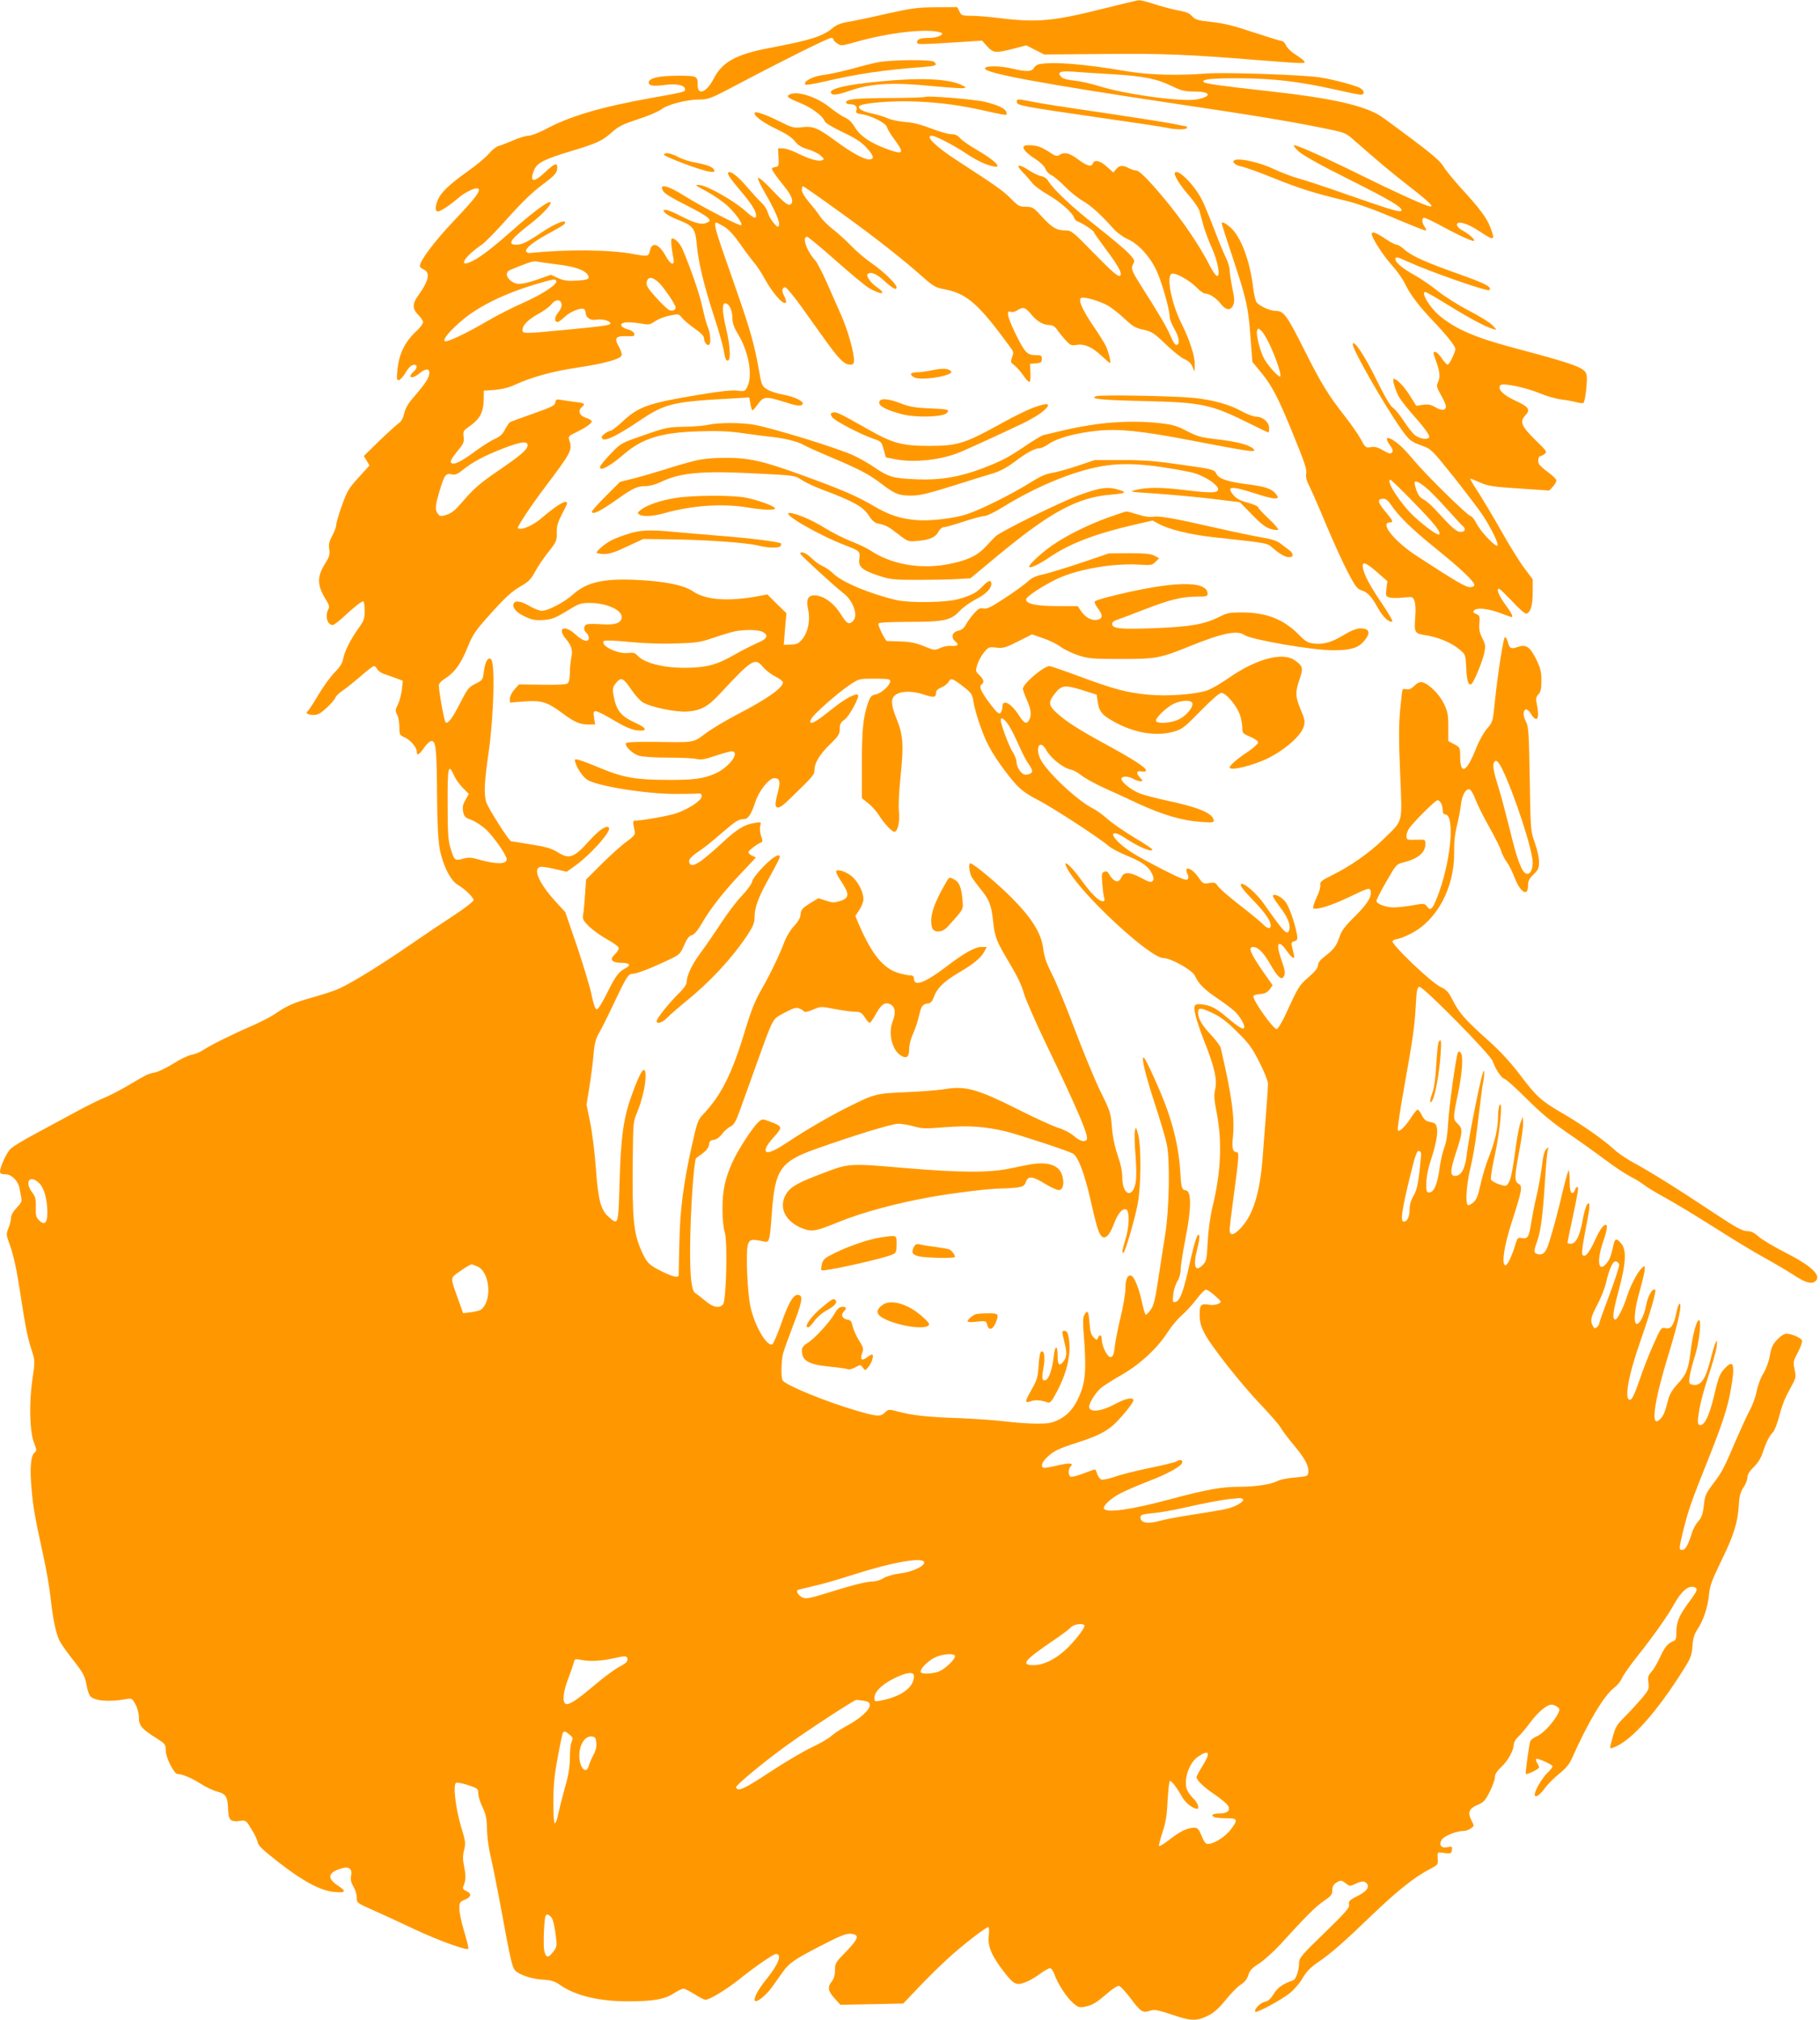
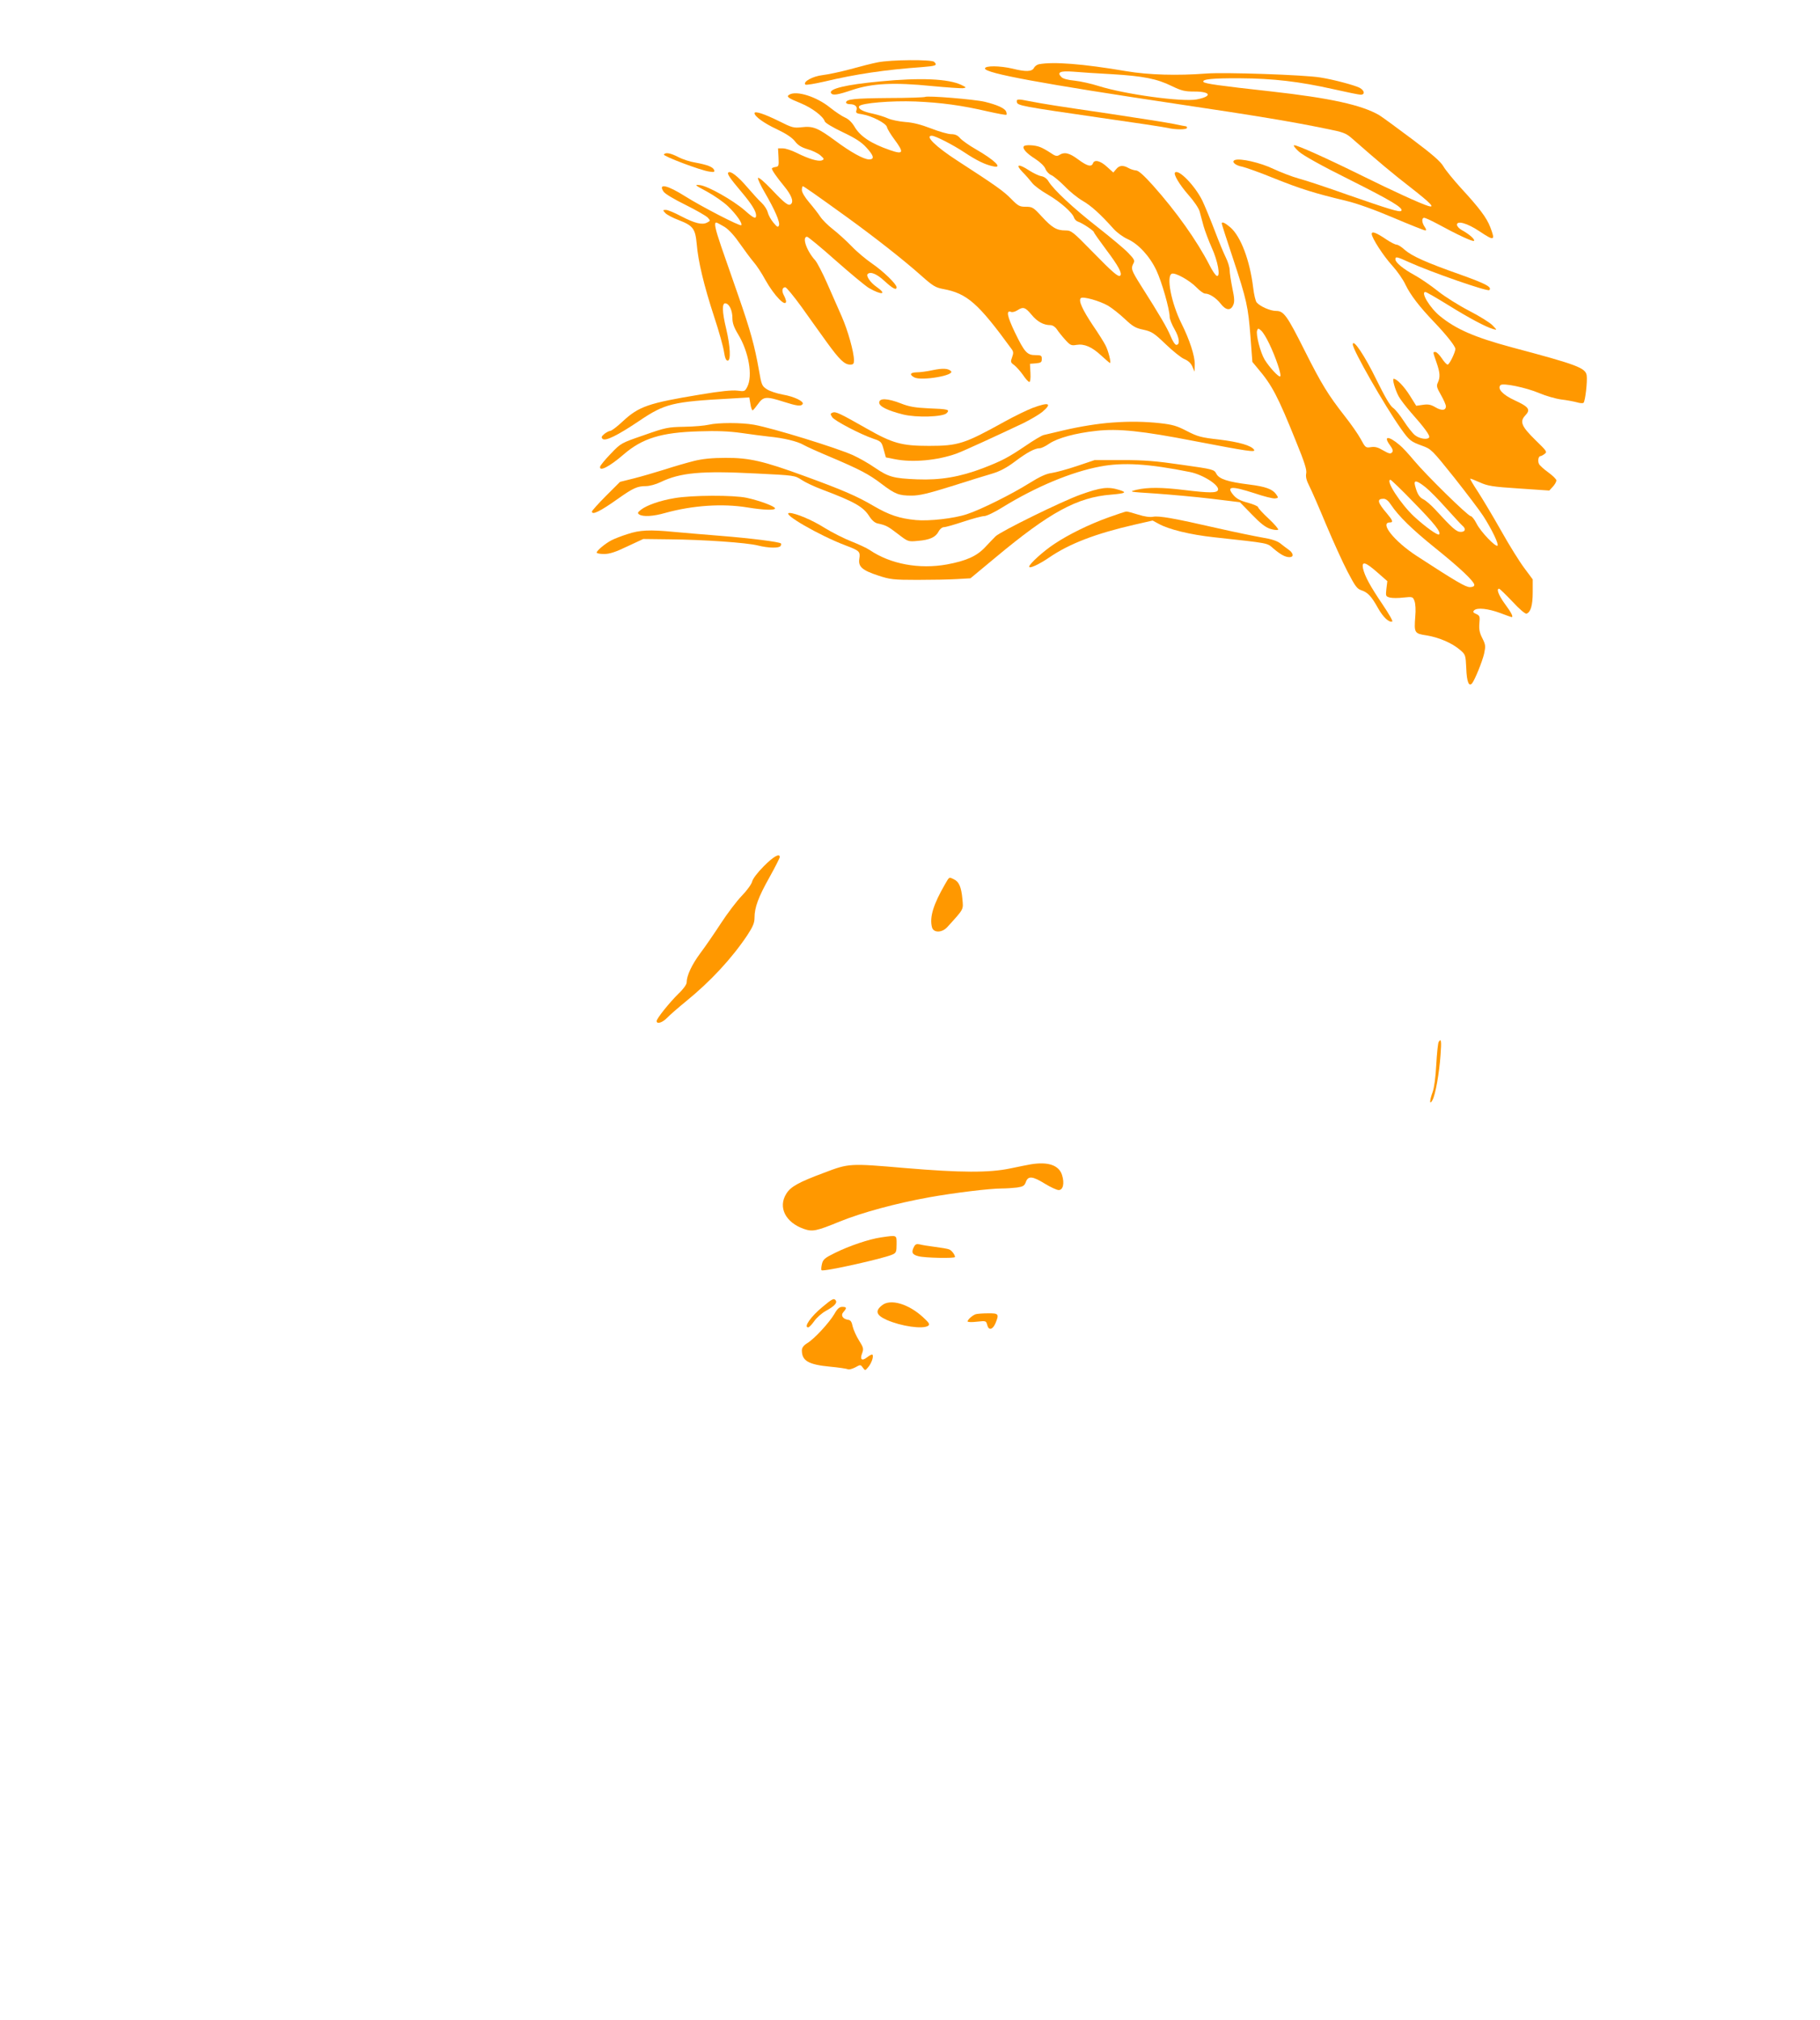
<svg xmlns="http://www.w3.org/2000/svg" version="1.0" width="1153pt" height="1280pt" viewBox="0 0 1153 1280" preserveAspectRatio="xMidYMid meet">
  <g transform="translate(0,1280) scale(0.1,-0.1)" fill="#ff9800" stroke="none">
-     <path d="M7005 12749 c-332 -84 -433 -93 -670 -64 -65 8 -147 15 -182 15 -58 0 -63 2 -75 28 l-14 27 -134 -1 c-119 -1 -156 -6 -317 -42 -100 -23 -209 -46 -243 -51 -42 -7 -71 -19 -93 -37 -64 -54 -138 -78 -407 -129 -209 -40 -296 -89 -350 -196 -43 -83 -100 -107 -100 -40 0 60 -2 61 -126 61 -120 0 -184 -15 -184 -43 0 -21 28 -25 104 -15 73 10 126 -2 126 -28 0 -16 -3 -17 -210 -54 -324 -58 -521 -116 -678 -201 -41 -21 -87 -39 -104 -39 -16 0 -60 -13 -96 -29 -37 -16 -79 -32 -93 -36 -14 -3 -42 -25 -61 -48 -19 -23 -80 -74 -134 -112 -116 -82 -170 -134 -190 -181 -18 -42 -18 -74 0 -74 15 0 77 40 124 81 43 38 110 72 129 65 24 -10 -11 -57 -157 -211 -119 -126 -210 -247 -210 -281 0 -6 11 -16 25 -22 43 -20 31 -72 -36 -165 -38 -52 -37 -85 1 -122 16 -16 30 -37 30 -46 0 -10 -18 -35 -40 -55 -77 -71 -114 -148 -123 -257 -5 -50 -3 -58 11 -55 8 2 28 23 42 48 16 28 35 46 48 48 28 4 29 -19 2 -43 -44 -40 -8 -49 38 -10 38 31 62 32 62 3 0 -30 -25 -68 -93 -147 -41 -46 -58 -76 -66 -109 -7 -33 -18 -52 -38 -66 -15 -11 -71 -62 -123 -112 l-95 -93 18 -30 18 -30 -69 -76 c-62 -68 -73 -86 -106 -178 -20 -56 -36 -111 -36 -123 0 -12 -11 -42 -25 -68 -20 -37 -24 -56 -19 -86 5 -33 1 -47 -30 -97 -49 -80 -47 -134 11 -226 18 -29 21 -42 13 -57 -22 -42 -7 -100 28 -100 7 0 39 24 70 53 66 61 111 97 123 97 5 0 9 -26 9 -58 0 -52 -4 -65 -39 -113 -50 -70 -88 -145 -97 -193 -4 -27 -21 -53 -53 -85 -25 -25 -72 -90 -104 -143 -31 -53 -62 -100 -67 -103 -19 -12 1 -25 36 -25 28 0 45 10 84 46 27 25 52 54 55 64 3 10 23 29 45 44 21 14 72 55 114 91 41 36 79 65 85 65 6 0 15 -8 20 -19 6 -10 23 -23 38 -29 15 -5 50 -18 77 -27 l48 -18 -6 -56 c-4 -31 -15 -73 -25 -94 -17 -34 -18 -41 -5 -65 8 -15 14 -50 14 -78 0 -48 2 -52 30 -64 37 -15 80 -64 80 -91 0 -30 16 -22 47 24 18 25 36 42 48 42 27 0 32 -57 34 -360 1 -156 7 -268 16 -319 18 -103 68 -204 114 -231 47 -28 101 -80 101 -98 0 -8 -55 -51 -122 -95 -68 -44 -199 -132 -293 -197 -185 -127 -361 -235 -440 -270 -28 -13 -102 -37 -164 -54 -121 -34 -166 -54 -239 -105 -26 -18 -92 -52 -147 -76 -125 -54 -262 -122 -308 -153 -20 -13 -53 -27 -74 -30 -21 -4 -74 -29 -117 -57 -44 -27 -96 -52 -115 -55 -20 -3 -47 -12 -61 -20 -14 -7 -68 -38 -120 -69 -52 -30 -119 -64 -148 -75 -29 -12 -106 -50 -170 -85 -64 -35 -178 -96 -252 -136 -74 -39 -147 -83 -162 -98 -26 -24 -68 -115 -68 -147 0 -10 11 -15 34 -15 40 0 81 -41 90 -90 3 -16 8 -43 11 -58 5 -23 -1 -35 -30 -65 -21 -22 -35 -46 -35 -61 0 -14 -7 -44 -16 -66 -15 -38 -15 -43 5 -98 28 -78 46 -157 75 -352 30 -192 40 -242 68 -329 20 -63 20 -66 3 -183 -22 -149 -17 -329 11 -401 17 -44 17 -50 3 -60 -24 -18 -31 -100 -19 -232 11 -121 18 -162 75 -425 19 -85 39 -202 45 -260 15 -138 34 -229 58 -277 11 -21 51 -78 89 -125 58 -74 70 -96 80 -148 6 -34 17 -67 23 -75 27 -32 120 -40 230 -20 33 6 37 5 58 -33 13 -24 22 -57 22 -84 0 -51 18 -73 113 -132 54 -35 57 -38 57 -78 0 -43 53 -148 75 -148 30 0 89 -25 144 -60 34 -22 82 -45 107 -51 55 -14 67 -34 69 -113 2 -68 16 -81 75 -73 38 5 39 4 73 -52 20 -31 37 -68 39 -82 2 -21 33 -50 133 -128 157 -122 265 -180 353 -188 73 -7 79 3 23 40 -71 47 -64 83 21 109 50 15 71 -1 62 -48 -4 -24 0 -42 15 -67 12 -19 21 -50 21 -69 0 -34 1 -35 103 -80 56 -25 174 -79 262 -121 154 -72 330 -136 342 -124 3 3 -9 52 -26 108 -17 56 -31 122 -31 145 0 40 3 45 35 58 42 18 45 38 9 55 -19 8 -24 16 -19 29 16 37 17 65 6 123 -10 46 -10 72 -1 107 11 43 9 57 -20 152 -34 115 -51 262 -31 274 6 4 41 -2 76 -14 62 -21 65 -23 65 -53 0 -18 12 -57 27 -87 21 -44 27 -71 28 -140 1 -47 11 -123 23 -170 11 -47 39 -186 62 -310 70 -379 75 -401 102 -422 34 -26 106 -48 173 -51 48 -3 70 -10 107 -36 97 -66 245 -101 427 -101 158 0 233 13 290 51 25 16 52 29 61 29 9 0 40 -16 70 -35 30 -19 61 -35 69 -35 26 0 129 62 212 128 108 86 219 162 235 162 41 0 15 -67 -61 -160 -52 -64 -84 -124 -72 -137 12 -12 74 38 109 89 21 29 51 72 67 94 41 57 73 80 245 168 119 62 156 76 185 74 58 -5 52 -29 -28 -112 -67 -68 -71 -75 -71 -118 0 -30 -7 -54 -20 -71 -29 -36 -25 -62 17 -108 l37 -41 199 4 199 4 101 106 c56 59 140 141 187 184 88 80 235 194 251 194 5 0 6 -23 3 -54 -8 -68 18 -129 100 -234 62 -79 77 -84 142 -57 20 8 58 31 84 50 26 19 54 35 62 35 8 0 20 -17 27 -37 21 -60 78 -148 118 -183 31 -27 41 -31 71 -25 51 9 78 26 146 85 32 28 66 50 75 48 9 -2 41 -36 71 -76 67 -89 79 -97 124 -82 30 10 48 6 143 -25 121 -41 154 -42 231 -3 32 16 66 46 106 96 32 40 75 84 95 97 26 16 41 35 49 61 10 31 24 46 69 74 30 19 92 75 137 124 159 175 221 237 273 272 42 28 53 41 53 62 0 32 8 45 36 60 18 10 27 8 49 -10 26 -20 28 -20 61 -4 43 20 58 20 73 2 19 -22 -1 -49 -56 -77 -56 -28 -62 -35 -56 -60 4 -14 -34 -57 -156 -175 -141 -136 -161 -160 -161 -187 0 -50 -20 -108 -38 -114 -63 -21 -99 -46 -123 -86 -20 -32 -35 -46 -57 -50 -29 -6 -71 -51 -59 -63 9 -9 164 75 218 118 26 21 63 63 81 95 25 42 51 69 98 101 84 57 160 124 341 298 159 153 271 242 362 289 57 30 58 31 55 70 -3 35 0 40 17 38 11 -1 31 -4 45 -5 20 -2 26 2 28 21 3 22 1 23 -26 18 -42 -9 -60 14 -38 48 16 24 95 55 141 55 11 0 31 7 43 16 22 15 22 15 3 52 -25 49 -14 75 41 97 37 16 48 28 76 84 18 36 33 77 32 91 0 18 13 39 41 65 44 42 78 105 79 143 0 13 12 34 28 48 15 14 50 55 77 92 51 67 104 112 135 112 9 0 25 -6 35 -14 16 -11 17 -18 8 -37 -23 -52 -96 -132 -134 -148 -22 -9 -42 -24 -45 -34 -8 -27 -32 -201 -28 -206 6 -7 84 31 84 41 0 4 -5 17 -12 28 -7 10 -9 22 -6 26 7 7 94 -32 103 -45 2 -5 -9 -21 -26 -37 -32 -30 -72 -93 -84 -131 -12 -41 23 -26 60 25 19 27 61 69 93 94 42 34 64 60 81 99 102 229 202 396 267 446 19 14 41 41 49 60 8 19 54 85 103 146 99 125 185 247 227 322 47 85 93 123 130 109 23 -9 19 -22 -35 -94 -62 -84 -80 -126 -80 -190 0 -43 -3 -52 -22 -59 -33 -13 -54 -39 -84 -106 -15 -33 -38 -72 -52 -87 -21 -23 -24 -34 -19 -69 5 -39 2 -46 -41 -98 -26 -30 -74 -83 -107 -116 -60 -60 -62 -64 -92 -183 -5 -21 -4 -22 23 -12 110 42 273 226 441 495 44 70 51 89 55 145 3 49 11 75 31 106 38 56 67 144 74 223 5 55 19 91 78 213 78 159 104 242 111 355 3 56 10 80 29 109 14 20 25 49 25 63 0 18 13 40 40 66 25 24 46 58 56 89 21 65 41 106 66 132 11 12 28 57 39 100 11 44 31 102 45 129 15 28 34 66 45 85 15 30 17 42 8 83 -10 46 -9 53 21 109 17 33 29 67 26 75 -7 17 -66 43 -99 43 -14 0 -37 -15 -58 -37 -29 -30 -38 -51 -47 -103 -7 -38 -24 -84 -41 -112 -17 -26 -35 -76 -42 -110 -6 -35 -26 -90 -44 -123 -18 -33 -58 -121 -90 -195 -74 -174 -85 -196 -145 -274 -44 -60 -50 -73 -56 -134 -6 -53 -13 -74 -34 -99 -16 -17 -33 -49 -40 -70 -23 -78 -43 -113 -62 -113 -23 0 -23 5 6 125 31 126 54 191 154 440 94 236 127 336 147 452 28 158 18 193 -37 135 -32 -33 -41 -55 -69 -174 -32 -136 -67 -203 -97 -184 -18 11 10 155 58 299 27 81 52 168 55 195 10 73 -11 29 -39 -83 -33 -130 -64 -172 -119 -157 -17 4 -18 11 -13 50 3 25 18 81 32 126 29 87 46 244 25 232 -16 -10 -39 -99 -51 -200 -13 -110 -28 -147 -84 -206 -28 -30 -49 -64 -56 -91 -21 -82 -30 -106 -51 -128 -65 -69 -45 93 50 404 62 202 89 325 71 325 -5 0 -14 -26 -20 -57 -17 -81 -34 -106 -69 -98 -27 6 -29 3 -76 -102 -27 -59 -67 -162 -89 -228 -30 -86 -46 -121 -58 -123 -41 -8 -14 148 63 368 61 174 103 319 95 328 -15 15 -47 -38 -57 -95 -12 -67 -43 -127 -62 -120 -20 7 -12 95 22 212 17 61 31 122 31 135 0 23 0 23 -21 4 -24 -22 -70 -110 -89 -169 -23 -75 -63 -155 -76 -155 -22 0 -17 44 22 190 43 160 49 246 18 287 -28 37 -42 39 -50 6 -18 -82 -27 -105 -48 -129 -50 -59 -62 16 -21 136 26 76 31 110 17 110 -16 0 -40 -35 -74 -111 -35 -75 -63 -103 -75 -74 -3 9 6 76 21 151 31 159 32 182 12 165 -8 -7 -22 -55 -31 -107 -18 -99 -42 -144 -76 -144 -10 0 -19 3 -19 6 0 3 13 67 29 142 39 183 44 212 33 212 -5 0 -12 -9 -15 -21 -3 -12 -12 -19 -19 -17 -9 3 -13 26 -14 71 0 37 -3 69 -6 72 -3 3 -17 -48 -33 -112 -34 -149 -83 -327 -102 -375 -16 -39 -35 -52 -64 -43 -24 8 -24 17 1 87 22 63 35 170 49 398 5 85 13 164 17 175 6 19 6 19 -11 4 -11 -12 -20 -43 -26 -100 -5 -45 -20 -130 -33 -188 -14 -58 -30 -140 -36 -181 -14 -88 -22 -101 -59 -94 -25 5 -28 2 -40 -38 -22 -74 -53 -139 -65 -135 -25 9 -8 121 42 277 65 202 69 226 42 240 -27 14 -26 46 5 210 14 73 25 151 24 174 l-1 41 -13 -31 c-8 -17 -21 -82 -30 -145 -23 -168 -33 -220 -49 -245 -14 -21 -17 -21 -60 -7 -24 8 -47 22 -51 30 -3 9 8 78 25 155 32 144 51 347 31 318 -6 -8 -11 -42 -11 -75 0 -75 -20 -159 -60 -261 -18 -44 -40 -119 -51 -169 -15 -70 -25 -95 -45 -113 -14 -12 -30 -20 -35 -17 -17 11 -9 130 16 234 14 57 32 160 40 230 27 225 35 285 43 327 5 22 6 49 2 59 -7 21 -95 -410 -109 -538 -10 -83 -35 -127 -73 -127 -33 0 -32 31 5 145 44 131 45 154 12 185 -31 29 -31 36 1 189 29 140 35 244 17 262 -10 10 -13 9 -18 -2 -13 -37 -56 -346 -61 -444 -4 -73 -12 -125 -24 -155 -10 -25 -24 -83 -30 -130 -13 -100 -36 -155 -65 -155 -18 0 -20 6 -19 60 0 36 11 92 27 140 33 100 47 172 40 208 -6 29 -8 31 -53 41 -17 3 -32 18 -43 41 -9 19 -21 35 -26 35 -5 0 -23 -22 -40 -48 -39 -61 -77 -97 -86 -83 -3 6 14 125 39 264 58 324 67 388 75 527 5 96 9 115 23 118 23 4 449 -428 464 -471 19 -53 54 -106 76 -113 11 -3 75 -61 142 -128 86 -86 158 -146 251 -210 72 -49 180 -126 240 -171 61 -46 135 -95 165 -110 30 -15 69 -39 85 -52 17 -14 79 -52 139 -84 60 -33 200 -118 312 -189 111 -71 253 -157 316 -191 62 -34 142 -82 178 -105 78 -52 119 -63 143 -39 36 36 -31 97 -196 181 -71 36 -146 81 -167 100 -28 25 -47 34 -73 34 -29 0 -70 23 -218 121 -224 149 -389 252 -494 309 -44 24 -99 60 -122 81 -72 66 -202 158 -325 230 -150 88 -170 106 -280 251 -62 81 -127 152 -212 227 -138 124 -173 164 -215 248 -24 48 -38 63 -75 80 -63 31 -317 274 -304 291 6 6 18 12 27 12 9 0 44 13 79 30 172 81 287 293 284 520 -1 65 5 119 18 170 10 41 22 101 25 132 7 62 32 105 57 96 8 -4 24 -32 36 -65 12 -32 50 -108 85 -170 35 -62 70 -131 77 -155 8 -24 24 -55 36 -70 12 -15 34 -59 49 -98 36 -94 85 -124 85 -52 0 30 7 45 35 72 30 29 35 40 35 80 0 26 -12 80 -27 121 -26 73 -27 78 -32 404 -5 293 -8 334 -24 363 -20 37 -19 77 2 77 8 0 22 -13 31 -30 9 -16 23 -30 31 -30 15 0 17 33 4 98 -6 30 -4 42 11 58 15 16 19 36 19 88 0 55 -6 78 -33 134 -40 80 -65 97 -117 78 -42 -15 -52 -10 -63 32 -5 18 -12 31 -18 30 -10 -2 -46 -231 -65 -418 -12 -117 -13 -121 -49 -162 -20 -23 -49 -75 -65 -115 -64 -164 -105 -185 -105 -55 0 50 -2 53 -38 72 l-37 20 0 90 c0 78 -4 97 -28 147 -29 60 -94 124 -135 135 -17 4 -31 -2 -52 -22 -19 -19 -36 -26 -49 -22 -12 3 -23 2 -25 -2 -3 -3 -10 -62 -16 -129 -9 -93 -9 -188 0 -403 13 -326 22 -290 -104 -414 -91 -89 -211 -173 -329 -231 -66 -33 -77 -42 -73 -60 3 -11 -7 -47 -24 -82 -16 -34 -25 -64 -20 -67 19 -12 121 20 226 71 118 57 130 61 136 42 12 -34 -20 -87 -98 -163 -63 -62 -85 -91 -98 -130 -19 -58 -35 -79 -93 -124 -29 -22 -43 -40 -43 -56 0 -16 -19 -40 -60 -76 -61 -53 -64 -59 -148 -241 -23 -49 -47 -88 -54 -88 -23 1 -146 174 -148 207 0 7 17 13 42 15 31 2 46 10 61 29 l19 27 -55 78 c-86 124 -103 164 -68 164 31 0 67 -36 111 -114 44 -76 67 -97 82 -74 12 20 10 38 -16 112 -36 103 -18 128 36 51 35 -50 54 -58 44 -20 -3 14 -9 37 -12 51 -5 20 -2 26 16 31 19 5 21 11 17 38 -10 63 -47 173 -70 206 -22 33 -70 59 -83 46 -4 -4 16 -36 44 -73 50 -64 71 -117 58 -150 -12 -32 -33 -10 -163 175 -38 54 -112 121 -135 121 -21 0 -2 -29 71 -104 76 -79 111 -129 111 -161 0 -23 -24 -18 -51 11 -13 14 -79 68 -146 120 -67 52 -129 106 -138 120 -14 22 -21 25 -55 19 -36 -6 -39 -5 -69 38 -41 59 -94 75 -69 21 9 -18 8 -28 0 -36 -8 -8 -48 8 -154 62 -167 86 -229 123 -280 172 -66 62 -37 81 42 27 81 -54 170 -92 170 -71 0 4 -52 39 -117 77 -64 39 -139 91 -167 116 -28 25 -70 56 -93 67 -103 53 -299 238 -334 317 -33 74 2 122 39 53 28 -51 105 -113 155 -124 17 -3 47 -20 67 -36 19 -16 82 -51 140 -78 58 -26 160 -73 226 -104 152 -69 272 -105 387 -113 83 -6 89 -5 85 13 -8 43 -101 81 -306 124 -57 12 -128 31 -159 42 -59 23 -129 80 -118 98 9 14 45 12 75 -5 14 -8 34 -14 44 -15 18 0 18 2 -3 24 -27 29 -21 45 14 38 15 -2 25 0 25 7 0 18 -77 68 -251 163 -185 101 -251 144 -316 202 -51 47 -53 68 -12 120 43 55 64 58 171 25 l95 -30 6 -38 c9 -70 27 -92 112 -138 131 -70 265 -90 376 -57 48 14 67 29 165 130 70 71 119 114 132 114 28 0 97 -81 116 -137 9 -26 16 -63 16 -83 0 -35 3 -38 50 -58 29 -12 50 -27 50 -36 0 -8 -28 -34 -62 -57 -68 -45 -118 -88 -118 -101 0 -25 150 12 245 59 112 57 209 144 225 202 8 29 5 45 -16 95 -38 89 -40 118 -13 197 27 78 24 89 -31 127 -76 52 -243 7 -414 -112 -50 -35 -112 -71 -138 -80 -78 -26 -252 -39 -375 -27 -136 13 -216 34 -436 116 -97 36 -182 65 -188 65 -37 0 -169 -112 -169 -144 0 -7 11 -39 25 -70 27 -61 31 -96 15 -127 -16 -30 -32 -23 -63 26 -51 80 -107 110 -107 56 0 -16 -6 -33 -13 -39 -10 -8 -26 7 -70 66 -55 74 -68 104 -47 117 17 11 11 33 -16 58 -24 23 -25 26 -13 65 6 22 25 57 42 78 29 35 32 36 78 31 43 -5 58 -1 138 39 l89 45 68 -24 c38 -12 89 -37 113 -55 25 -18 77 -43 115 -55 63 -20 92 -22 266 -22 225 0 247 4 435 80 210 85 303 104 350 71 43 -29 431 -96 559 -96 110 0 159 14 196 57 37 42 39 70 5 79 -35 9 -71 -2 -135 -41 -74 -44 -123 -58 -181 -53 -44 5 -56 11 -104 60 -96 96 -204 138 -363 138 -69 0 -91 -4 -133 -26 -99 -50 -187 -65 -419 -74 -220 -8 -265 -3 -265 29 0 8 14 19 30 24 17 5 92 33 168 63 164 64 244 84 338 84 60 0 69 2 69 18 0 88 -230 81 -625 -19 -44 -11 -84 -24 -89 -29 -4 -5 3 -23 18 -43 33 -43 33 -65 1 -73 -36 -9 -76 11 -104 51 l-24 35 -129 0 c-132 0 -198 14 -198 42 0 18 110 90 202 133 136 62 359 99 529 87 59 -4 69 -2 89 18 l23 23 -29 16 c-23 12 -58 16 -159 16 l-130 -1 -180 -61 c-99 -33 -207 -66 -240 -73 -44 -9 -69 -21 -95 -45 -19 -18 -84 -65 -144 -104 -88 -58 -115 -71 -136 -66 -22 5 -33 -1 -61 -33 -19 -21 -42 -53 -51 -71 -11 -21 -27 -33 -47 -37 -39 -8 -49 -42 -20 -67 27 -22 18 -32 -27 -29 -19 2 -50 -5 -69 -14 -33 -15 -36 -15 -102 12 -51 21 -88 28 -148 30 -44 1 -83 3 -86 3 -12 2 -60 101 -54 111 4 6 76 10 185 10 227 0 272 9 325 65 22 24 68 57 103 76 67 34 102 69 102 100 0 28 -19 23 -55 -15 -39 -42 -72 -59 -155 -82 -79 -22 -305 -25 -390 -6 -162 37 -345 113 -400 167 -19 19 -51 41 -70 49 -19 8 -51 31 -69 50 -32 32 -71 48 -71 28 0 -8 210 -201 275 -252 61 -47 93 -141 59 -174 -26 -26 -39 -19 -77 42 -42 67 -99 111 -154 119 -53 7 -69 -21 -53 -91 14 -65 -1 -142 -38 -186 -24 -28 -35 -33 -73 -34 l-44 -1 3 35 c1 19 5 64 8 100 l6 65 -61 59 -60 60 -63 -12 c-187 -34 -329 -23 -407 31 -59 40 -180 65 -361 73 -208 10 -316 -15 -402 -94 -52 -47 -157 -102 -195 -102 -15 0 -50 14 -78 30 -54 32 -92 38 -101 16 -10 -26 17 -58 73 -83 45 -21 66 -24 116 -21 53 4 74 12 146 56 78 48 89 52 146 52 112 0 213 -48 203 -96 -6 -33 -47 -45 -128 -39 -42 3 -83 3 -93 -1 -21 -8 -22 -37 -2 -54 8 -7 15 -21 15 -31 0 -32 -37 -22 -84 21 -70 65 -120 42 -61 -28 36 -43 45 -73 34 -118 -4 -22 -9 -64 -9 -95 0 -36 -5 -61 -14 -68 -9 -8 -61 -11 -161 -9 l-147 2 -29 -32 c-16 -18 -29 -44 -29 -58 l0 -25 93 7 c108 8 145 -4 239 -74 75 -56 111 -72 163 -72 l45 0 -6 39 c-10 64 -6 63 143 -23 52 -31 99 -50 126 -53 71 -8 68 13 -5 46 -99 45 -127 82 -144 191 -4 27 0 41 19 64 31 38 46 32 97 -44 23 -34 55 -69 71 -79 50 -31 209 -64 281 -59 87 6 132 30 208 112 204 220 223 231 272 172 16 -20 52 -48 79 -62 27 -13 49 -30 49 -37 0 -34 -101 -106 -287 -202 -73 -38 -165 -93 -204 -122 -81 -60 -59 -57 -335 -53 -100 1 -164 -2 -168 -8 -11 -18 41 -68 82 -80 23 -7 103 -12 188 -12 82 0 163 -4 179 -9 23 -6 50 -2 115 20 47 16 93 28 102 29 61 1 -7 -97 -97 -139 -76 -34 -136 -43 -305 -42 -201 0 -284 15 -428 75 -59 25 -120 48 -136 52 -26 6 -28 5 -21 -17 12 -39 45 -87 73 -108 57 -40 378 -92 562 -91 69 0 134 1 145 3 14 1 20 -4 20 -18 0 -25 -73 -75 -153 -105 -44 -17 -221 -49 -276 -50 -4 0 -6 -12 -3 -27 3 -16 7 -37 9 -47 2 -13 -13 -30 -51 -57 -30 -21 -100 -84 -156 -139 l-102 -102 -7 -96 c-3 -54 -9 -111 -12 -127 -5 -27 0 -37 37 -74 24 -23 76 -61 116 -83 42 -23 73 -46 73 -55 0 -9 -12 -27 -26 -40 -35 -32 -18 -53 42 -53 53 0 64 -14 27 -34 -44 -22 -64 -50 -118 -159 -28 -57 -56 -102 -64 -102 -10 0 -20 28 -33 90 -10 50 -52 188 -92 308 l-75 218 -64 70 c-103 113 -144 208 -93 217 10 2 51 -4 92 -14 l74 -17 41 29 c105 72 246 230 226 251 -17 16 -62 -15 -127 -87 -94 -105 -124 -115 -196 -70 -41 25 -74 35 -170 50 -65 11 -122 20 -126 20 -13 0 -147 212 -158 248 -16 57 -12 126 17 329 31 221 40 555 14 576 -20 17 -37 -13 -46 -78 -6 -52 -8 -54 -53 -77 -43 -21 -51 -32 -95 -118 -51 -101 -81 -141 -95 -125 -9 10 -42 195 -42 233 0 12 17 30 45 47 57 37 96 92 139 199 30 74 49 102 127 189 112 126 150 160 216 198 42 24 59 43 83 88 17 32 55 88 85 125 50 64 53 71 52 121 -1 43 6 66 36 124 34 64 35 71 18 71 -19 0 -80 -42 -149 -101 -40 -36 -104 -69 -132 -69 -11 0 -20 2 -20 5 0 14 86 144 166 250 178 236 181 242 159 311 -6 18 1 25 42 44 65 31 105 60 101 72 -2 6 -19 16 -38 22 -39 12 -51 44 -25 66 25 21 18 27 -37 33 -29 4 -69 9 -90 13 -32 6 -37 4 -40 -16 -2 -19 -24 -29 -139 -70 -75 -26 -142 -51 -148 -54 -6 -4 -20 -25 -32 -47 -14 -29 -32 -45 -63 -59 -24 -10 -79 -45 -123 -77 -93 -69 -139 -91 -155 -75 -8 8 2 27 36 69 43 52 47 62 43 96 -5 35 -2 39 38 67 63 43 87 88 89 163 l1 62 70 5 c45 4 91 15 128 33 104 48 240 85 387 107 170 25 278 54 287 77 4 9 -3 33 -15 54 -35 60 -23 73 61 69 32 -1 38 1 35 16 -2 10 -19 22 -43 28 -49 14 -54 40 -8 44 18 2 58 -2 89 -7 54 -10 60 -9 94 14 20 14 62 30 93 36 56 11 57 11 77 -14 12 -15 48 -45 80 -68 43 -30 60 -48 60 -64 0 -24 22 -49 33 -38 12 12 7 73 -9 111 -9 20 -24 78 -35 129 -17 79 -71 237 -126 366 -16 36 -46 67 -66 67 -9 0 -5 -56 9 -127 10 -51 -18 -42 -50 17 -42 77 -87 91 -99 31 -7 -35 -15 -37 -94 -22 -155 30 -426 33 -667 8 -10 -1 -21 4 -23 10 -7 20 45 61 144 115 51 27 96 54 99 59 22 36 -53 8 -143 -52 -97 -65 -126 -79 -163 -79 -60 0 -37 34 91 133 83 64 147 137 121 137 -19 0 -123 -78 -230 -174 -126 -111 -200 -169 -254 -197 -103 -53 -62 22 54 101 21 14 95 90 165 169 86 96 157 165 215 208 86 64 98 78 98 114 0 30 -19 23 -76 -31 -75 -71 -103 -65 -69 16 18 43 66 67 240 119 158 48 191 63 252 118 43 38 71 51 165 82 62 20 128 48 147 62 41 32 162 63 245 63 55 0 70 6 255 104 276 146 558 286 576 286 8 0 15 -4 15 -10 0 -5 11 -17 25 -26 22 -15 30 -14 112 9 215 62 460 89 543 61 29 -10 -21 -34 -71 -34 -58 0 -79 -7 -79 -27 0 -16 -3 -17 308 3 l103 7 33 -37 c40 -42 51 -43 164 -15 l83 22 57 -29 57 -29 375 3 c379 4 541 -3 985 -39 293 -23 301 -23 286 -5 -6 7 -31 26 -56 42 -25 15 -51 41 -58 56 -6 15 -18 28 -26 28 -7 0 -88 25 -179 55 -125 42 -190 58 -266 66 -84 9 -103 14 -121 33 -24 26 -32 29 -118 46 -32 7 -91 23 -130 36 -39 13 -80 23 -91 23 -12 -1 -106 -23 -211 -50z m-3477 -1624 c115 -14 177 -36 196 -67 15 -25 2 -32 -73 -36 -53 -3 -79 0 -115 16 l-46 21 -85 -30 c-101 -34 -133 -36 -169 -8 -32 25 -34 56 -3 69 102 43 145 57 162 54 11 -3 71 -11 133 -19z m640 -110 c31 -26 112 -144 112 -163 0 -16 -18 -24 -39 -17 -10 3 -47 38 -83 78 -55 61 -65 78 -61 100 7 34 32 35 71 2z m-644 6 c12 -19 -81 -82 -202 -136 -70 -31 -173 -83 -229 -116 -147 -86 -265 -141 -276 -130 -12 12 33 66 111 132 106 90 272 171 472 230 106 31 116 33 124 20z m34 -149 c2 -13 -7 -35 -22 -52 -24 -29 -26 -60 -3 -60 6 0 25 14 43 31 33 32 99 60 121 52 7 -3 13 -13 13 -23 0 -31 29 -52 64 -46 36 7 88 -5 93 -21 5 -13 -35 -19 -286 -43 -262 -25 -271 -25 -271 -1 0 31 37 68 102 103 33 18 70 45 81 60 26 34 60 34 65 0z m-216 -897 c-4 -26 -42 -59 -182 -155 -126 -86 -158 -115 -238 -208 -39 -45 -63 -65 -94 -74 -36 -11 -42 -10 -54 7 -19 26 -18 49 11 145 30 101 39 113 76 105 23 -5 37 0 71 28 62 50 141 92 259 137 114 44 156 48 151 15z m1488 -1178 c42 -21 31 -45 -30 -70 -30 -13 -96 -46 -145 -74 -114 -65 -174 -82 -305 -84 -145 -2 -268 29 -313 79 -14 16 -27 19 -58 15 -65 -9 -182 49 -153 76 5 5 72 3 159 -6 91 -9 207 -13 295 -10 131 4 154 7 240 36 52 18 113 36 135 41 62 12 147 11 175 -3z m810 -312 c0 -26 -54 -76 -90 -84 -30 -6 -36 -13 -52 -58 -30 -87 -38 -170 -38 -389 l0 -211 40 -32 c23 -18 52 -51 67 -74 32 -52 83 -107 99 -107 21 0 36 65 29 127 -4 35 0 125 10 222 21 198 17 262 -24 364 -36 89 -39 127 -12 151 31 28 107 31 179 7 68 -23 82 -21 82 10 0 13 12 25 35 34 19 8 39 24 45 36 14 25 26 21 95 -33 48 -37 55 -48 61 -88 9 -64 57 -208 93 -277 36 -72 113 -181 176 -251 33 -37 73 -66 138 -99 97 -50 393 -243 449 -292 18 -16 74 -45 123 -65 94 -38 136 -70 156 -118 9 -22 9 -32 0 -41 -9 -9 -26 -4 -74 22 -69 37 -107 38 -122 4 -18 -42 -48 -34 -81 22 -7 13 -16 16 -28 12 -16 -6 -18 -16 -13 -75 3 -37 8 -77 12 -89 5 -17 3 -23 -8 -23 -26 0 -74 47 -138 136 -75 104 -132 144 -78 54 104 -170 517 -550 599 -550 48 0 187 -78 201 -114 20 -46 57 -84 135 -137 41 -27 90 -64 110 -81 41 -36 79 -104 63 -113 -10 -7 -37 11 -118 79 -56 47 -89 64 -137 71 -60 9 -66 0 -49 -72 8 -33 33 -107 56 -164 62 -157 81 -239 68 -297 -9 -39 -8 -67 10 -158 34 -179 26 -370 -26 -584 -16 -65 -28 -152 -32 -228 -6 -114 -8 -124 -33 -148 -48 -49 -61 -4 -32 108 8 33 14 67 12 77 -8 33 -29 -29 -64 -187 -38 -171 -59 -225 -88 -231 -17 -3 -18 2 -13 49 3 28 15 66 27 84 12 20 20 51 20 75 0 23 14 110 30 193 38 189 39 301 3 306 -27 4 -30 14 -37 137 -8 115 -35 243 -81 373 -38 110 -139 332 -150 332 -15 0 10 -104 70 -290 35 -107 69 -222 76 -255 22 -97 17 -410 -9 -575 -12 -74 -32 -205 -45 -290 -19 -125 -28 -162 -47 -188 -13 -18 -27 -32 -31 -32 -4 0 -15 35 -24 78 -18 84 -46 155 -64 167 -25 15 -41 -16 -41 -77 0 -32 -14 -115 -31 -184 -17 -69 -33 -153 -37 -187 -5 -48 -11 -63 -25 -65 -20 -4 -56 66 -57 111 0 30 -14 36 -24 10 -6 -15 -9 -15 -28 4 -16 16 -22 38 -26 92 -5 74 -13 86 -33 49 -9 -16 -9 -51 -3 -127 15 -189 12 -278 -15 -352 -33 -93 -78 -151 -142 -183 -45 -22 -66 -26 -139 -26 -47 0 -137 6 -200 14 -63 8 -196 17 -294 21 -196 6 -300 18 -389 42 -56 15 -58 15 -80 -6 -30 -28 -49 -27 -176 10 -191 55 -453 162 -473 193 -11 17 -9 126 3 171 6 22 33 96 59 165 60 156 68 195 44 204 -33 13 -64 -36 -113 -175 -25 -73 -52 -134 -59 -137 -36 -12 -112 120 -138 240 -19 88 -30 340 -17 388 10 38 23 41 99 25 39 -9 40 -5 54 182 19 271 54 323 272 401 238 85 487 162 528 162 23 0 67 -7 98 -16 50 -15 75 -16 197 -6 155 12 252 5 385 -26 85 -21 391 -121 427 -141 31 -16 71 -118 108 -278 39 -169 48 -202 64 -232 24 -44 58 -18 90 70 24 62 52 95 76 86 22 -9 20 -110 -5 -189 -21 -68 -25 -98 -11 -83 13 15 69 206 88 304 22 111 24 362 4 441 -14 52 -15 53 -21 25 -4 -16 -2 -87 4 -157 6 -79 6 -145 0 -174 -20 -101 -84 -74 -84 36 0 37 -10 86 -30 142 -19 57 -31 116 -36 179 -7 88 -11 100 -72 223 -35 72 -109 250 -164 396 -55 146 -120 304 -145 351 -32 63 -47 105 -53 153 -12 101 -70 196 -200 327 -91 92 -244 219 -263 219 -12 0 -7 -54 7 -83 8 -15 33 -48 54 -75 58 -69 72 -104 83 -203 11 -107 20 -130 109 -279 44 -74 75 -138 85 -179 9 -35 73 -181 142 -325 199 -414 272 -584 258 -606 -12 -19 -45 -10 -82 23 -22 19 -64 41 -98 51 -33 10 -149 63 -258 118 -250 126 -329 148 -451 129 -44 -8 -160 -17 -256 -21 -194 -8 -200 -10 -379 -100 -103 -51 -267 -147 -361 -210 -68 -46 -114 -70 -135 -70 -29 0 -15 39 37 95 58 64 57 69 -25 99 -48 18 -48 18 -74 -5 -37 -35 -129 -176 -162 -251 -48 -105 -64 -181 -64 -298 0 -62 6 -123 15 -150 18 -59 9 -429 -11 -454 -23 -28 -66 -19 -115 24 -26 21 -53 43 -61 47 -28 16 -38 144 -31 393 6 219 25 454 36 462 3 2 22 16 42 31 24 18 38 37 40 55 2 21 9 28 30 30 16 2 37 16 52 37 15 19 38 40 53 47 21 10 34 30 55 88 15 41 63 174 106 295 117 323 102 294 181 338 57 30 74 36 94 28 14 -6 28 -14 31 -20 4 -5 26 -1 56 12 49 21 51 21 138 4 49 -9 104 -17 123 -17 40 0 48 -5 72 -42 10 -16 22 -28 27 -28 5 0 21 23 37 52 36 65 59 82 93 65 32 -16 37 -54 14 -112 -27 -73 -3 -176 51 -211 38 -25 55 -12 55 40 0 26 10 66 25 98 13 29 30 78 36 108 15 66 23 78 56 82 20 2 29 12 40 43 19 54 63 97 158 153 93 54 140 94 161 133 l15 29 -33 0 c-42 0 -110 -38 -222 -124 -137 -104 -206 -130 -206 -76 0 14 -7 20 -23 20 -13 0 -46 7 -74 15 -98 29 -171 120 -253 311 l-21 51 25 38 c14 21 26 51 26 67 0 41 -26 98 -63 136 -32 33 -95 58 -109 44 -5 -5 10 -36 33 -69 52 -78 50 -103 -9 -122 -37 -11 -49 -11 -90 3 l-47 15 -55 -33 c-47 -30 -55 -39 -58 -69 -2 -23 -15 -46 -41 -74 -21 -21 -47 -64 -59 -94 -32 -86 -95 -217 -150 -312 -38 -66 -63 -129 -98 -243 -84 -283 -153 -422 -270 -545 -31 -32 -38 -50 -69 -189 -55 -246 -77 -412 -81 -625 -3 -104 -4 -196 -4 -202 0 -21 -33 -15 -106 21 -82 41 -95 53 -129 128 -52 115 -61 208 -56 607 2 202 3 217 27 272 30 73 54 171 54 227 0 85 -30 45 -89 -120 -51 -141 -68 -263 -76 -553 -8 -272 -7 -269 -69 -215 -50 45 -66 103 -81 308 -7 97 -23 228 -36 290 l-23 113 18 112 c10 62 22 153 26 203 6 73 14 102 35 139 15 25 61 117 101 203 72 151 85 172 111 172 24 0 109 32 205 77 96 45 96 45 122 104 18 42 32 60 49 64 15 4 36 28 60 69 53 93 142 208 251 322 l95 101 -25 12 c-14 6 -24 17 -22 24 5 12 58 52 81 60 9 3 9 12 -1 40 -7 20 -10 47 -6 63 7 27 7 27 -35 20 -65 -10 -110 -37 -207 -127 -143 -132 -193 -162 -207 -125 -7 18 8 37 63 74 25 16 85 64 133 106 100 86 116 96 149 96 27 0 47 29 73 108 23 71 87 152 121 152 32 0 39 -20 26 -73 -23 -89 -24 -107 -7 -113 11 -4 35 12 76 52 150 145 159 155 159 186 0 44 32 97 99 163 53 51 61 64 61 97 0 30 6 41 31 59 29 20 96 145 85 156 -13 14 -88 -27 -164 -89 -90 -72 -128 -96 -138 -85 -3 3 1 16 10 29 26 37 175 167 240 209 58 39 60 39 158 39 80 0 98 -3 98 -15z m1913 -139 c9 -24 -35 -79 -83 -103 -47 -24 -134 -31 -146 -12 -9 15 61 85 110 109 48 24 111 27 119 6z m-1162 -142 c14 -21 43 -79 64 -127 21 -48 49 -102 62 -119 30 -41 29 -56 -4 -64 -21 -6 -31 -2 -50 20 -13 15 -23 40 -23 56 0 16 -11 45 -24 65 -23 34 -76 175 -76 203 0 23 24 7 51 -34z m3123 -271 c76 -153 196 -517 196 -598 0 -48 -18 -79 -42 -70 -28 11 -58 90 -103 279 -25 99 -56 217 -70 261 -31 98 -39 140 -32 160 11 26 26 17 51 -32z m-6638 -45 c10 -24 36 -60 57 -81 l37 -37 -21 -38 c-17 -29 -20 -46 -15 -74 6 -31 12 -38 50 -52 25 -9 65 -35 90 -57 49 -43 136 -167 136 -193 0 -33 -67 -33 -180 -1 -45 13 -63 14 -98 4 -51 -14 -54 -12 -79 71 -14 44 -17 98 -17 277 -1 237 4 260 40 181z m6254 -177 c5 -11 10 -31 10 -45 0 -16 6 -26 15 -26 60 0 41 -267 -36 -487 -17 -48 -37 -95 -46 -103 -13 -13 -16 -13 -32 6 -17 21 -20 21 -92 8 -41 -7 -93 -13 -117 -13 -50 -1 -112 22 -112 41 0 8 28 63 63 123 61 107 64 110 108 121 93 23 139 62 139 117 0 27 -2 28 -42 27 -73 -3 -78 -2 -78 23 0 12 7 34 16 47 27 40 167 180 181 180 7 0 17 -9 23 -19z m-1441 -1333 c47 -23 91 -57 151 -118 73 -72 94 -101 139 -191 30 -59 54 -119 54 -135 0 -16 -5 -92 -11 -169 -6 -77 -16 -206 -22 -286 -17 -234 -60 -376 -140 -460 -44 -47 -70 -51 -70 -11 0 15 11 106 24 202 34 250 37 290 22 290 -27 0 -33 25 -25 100 12 117 -8 263 -77 559 -3 13 -29 49 -58 80 -60 62 -86 107 -86 146 0 34 18 32 99 -7z m1314 -898 c-16 -170 -24 -216 -48 -256 -16 -27 -25 -58 -25 -84 0 -49 -14 -80 -37 -80 -23 0 -12 74 39 283 33 136 44 167 57 165 10 -2 15 -12 14 -28z m-8753 -178 c31 -32 50 -102 50 -188 0 -64 -19 -80 -53 -45 -18 18 -22 32 -20 83 1 51 -2 66 -23 93 -52 69 -14 117 46 57z m10008 -514 c2 -9 -26 -95 -62 -192 -37 -97 -66 -180 -66 -185 0 -5 -6 -14 -14 -20 -12 -10 -17 -8 -25 8 -18 33 -13 56 28 134 22 41 47 103 55 138 22 94 44 141 64 137 9 -2 18 -11 20 -20z m-7234 -12 c79 -33 96 -216 24 -273 -7 -6 -36 -13 -64 -17 l-50 -6 -33 92 c-49 138 -49 129 5 168 41 29 68 46 82 49 1 1 17 -5 36 -13z m4674 -186 c42 -38 43 -39 21 -50 -12 -7 -37 -10 -56 -7 -55 9 -63 2 -63 -62 0 -44 7 -72 30 -117 39 -79 240 -333 366 -463 55 -59 108 -119 117 -136 9 -16 47 -68 86 -114 71 -85 95 -132 89 -173 -3 -21 -10 -23 -83 -29 -44 -3 -94 -13 -111 -22 -42 -22 -141 -37 -244 -37 -110 0 -206 -17 -437 -79 -244 -66 -401 -88 -419 -60 -10 17 45 68 109 100 31 16 110 50 175 75 125 48 212 97 212 120 0 17 -14 18 -41 3 -11 -5 -86 -24 -167 -40 -81 -17 -179 -41 -218 -55 -39 -13 -78 -22 -87 -18 -9 3 -20 19 -26 35 -5 16 -12 29 -14 29 -3 0 -35 -11 -72 -25 -38 -15 -74 -24 -82 -21 -16 7 -17 48 -1 64 22 22 -3 25 -75 9 -39 -10 -80 -17 -89 -17 -28 0 -21 33 15 67 42 40 71 54 192 93 111 36 163 60 214 99 42 32 141 150 141 168 0 23 -47 14 -112 -21 -92 -50 -168 -58 -168 -18 0 26 47 98 82 124 18 13 77 51 132 82 114 67 221 167 285 268 23 36 64 84 89 106 26 22 67 67 92 100 25 34 52 61 60 61 8 0 34 -17 58 -39z m177 -1290 c8 -14 -49 -47 -105 -60 -25 -6 -118 -22 -205 -35 -88 -13 -188 -32 -222 -42 -72 -20 -118 -11 -118 22 0 18 10 21 80 28 44 4 130 19 190 33 137 31 248 52 300 57 22 2 48 4 57 5 9 1 20 -2 23 -8z m-2020 -400 c0 -24 -78 -60 -154 -69 -40 -5 -85 -18 -104 -30 -19 -12 -50 -21 -68 -21 -40 0 -130 -23 -296 -75 -104 -32 -127 -36 -148 -27 -24 11 -43 38 -33 47 2 2 44 13 93 24 50 10 168 44 263 75 250 80 447 114 447 76z m1015 -401 c0 -19 -69 -106 -123 -155 -67 -60 -138 -94 -199 -94 -85 0 -60 31 128 158 50 34 99 71 109 82 20 22 85 28 85 9z m-820 -193 c0 -19 -54 -72 -93 -92 -36 -19 -118 -24 -124 -8 -6 19 44 70 89 92 51 25 128 29 128 8z m-2075 -22 c0 -13 -16 -27 -51 -44 -28 -15 -94 -63 -147 -108 -119 -101 -172 -136 -192 -128 -24 9 -18 77 14 158 15 40 31 86 35 101 7 28 8 28 49 20 55 -11 126 -7 207 11 76 17 85 16 85 -10z m1815 -104 c0 -72 -81 -130 -213 -155 -35 -7 -37 -6 -37 18 0 39 44 82 122 122 82 41 128 46 128 15z m-317 -156 c29 -5 37 -11 37 -28 0 -30 -62 -86 -145 -130 -38 -21 -83 -50 -100 -66 -16 -15 -73 -48 -125 -72 -52 -25 -171 -95 -265 -157 -159 -105 -202 -125 -212 -95 -4 12 181 165 327 270 126 91 422 284 435 284 6 0 27 -3 48 -6z m-1864 -215 c21 -17 22 -23 12 -45 -6 -14 -11 -60 -11 -103 0 -56 -8 -107 -31 -187 -17 -60 -36 -136 -43 -169 -6 -33 -16 -59 -21 -57 -6 1 -10 60 -9 140 0 104 7 172 28 281 14 79 29 148 32 152 8 13 16 11 43 -12z m169 -52 c2 -24 -4 -50 -18 -75 -11 -20 -24 -50 -29 -67 -16 -63 -61 -17 -61 63 0 69 37 125 79 120 22 -3 26 -9 29 -41z m3843 -141 c-23 -36 -41 -70 -41 -75 0 -20 47 -65 116 -111 40 -28 78 -59 84 -71 17 -31 -4 -49 -56 -49 -44 0 -58 -12 -28 -24 9 -3 42 -6 75 -6 69 0 73 -8 29 -68 -31 -43 -100 -90 -139 -94 -24 -3 -28 1 -55 65 -12 28 -22 37 -39 37 -43 0 -91 -23 -155 -73 -35 -27 -66 -47 -69 -43 -3 3 7 43 22 88 21 64 28 110 32 201 4 65 10 120 14 123 9 5 46 -43 79 -103 20 -36 68 -73 94 -73 16 0 3 39 -20 61 -14 13 -33 37 -41 53 -29 56 6 173 64 214 73 50 85 31 34 -52z m-4128 -964 c9 -10 20 -51 26 -101 11 -83 10 -85 -15 -118 -31 -41 -46 -38 -56 8 -8 32 -1 206 9 222 7 12 19 8 36 -11z" />
    <path d="M4838 7311 c-39 -39 -69 -79 -73 -96 -4 -17 -33 -57 -65 -90 -32 -33 -92 -112 -133 -175 -41 -63 -100 -149 -131 -190 -54 -73 -86 -142 -86 -185 0 -12 -21 -42 -51 -70 -58 -57 -139 -158 -139 -174 0 -22 37 -10 66 20 16 17 70 64 119 104 156 127 289 270 389 419 36 55 46 79 46 111 0 65 24 131 95 257 36 65 65 122 65 128 0 26 -41 3 -102 -59z" />
    <path d="M5987 7198 c-74 -128 -99 -209 -83 -272 9 -38 65 -37 99 2 106 117 100 107 94 176 -7 77 -22 110 -54 125 -32 15 -28 17 -56 -31z" />
    <path d="M6530 5423 c-14 -2 -72 -14 -130 -26 -133 -28 -314 -27 -660 2 -360 31 -361 31 -521 -30 -161 -60 -211 -88 -238 -133 -53 -85 -5 -181 111 -222 55 -19 78 -15 229 47 138 56 354 115 565 153 156 28 383 56 460 56 28 0 72 3 97 6 39 6 47 11 56 35 14 40 42 38 121 -11 36 -22 75 -40 87 -40 28 0 38 43 21 96 -20 62 -89 85 -198 67z" />
    <path d="M5581 4960 c-76 -11 -202 -54 -291 -98 -65 -32 -76 -41 -83 -71 -4 -18 -6 -36 -2 -39 11 -11 393 74 450 100 22 10 25 17 25 65 0 60 5 58 -99 43z" />
    <path d="M5791 4902 c-19 -36 -13 -51 27 -61 38 -11 232 -15 232 -5 0 14 -21 42 -37 48 -9 4 -50 11 -90 16 -40 5 -83 12 -97 16 -18 4 -27 1 -35 -14z" />
    <path d="M5210 4519 c-73 -60 -121 -129 -90 -129 6 0 23 18 38 39 15 22 48 51 73 65 53 29 74 50 64 66 -11 17 -22 12 -85 -41z" />
    <path d="M5588 4530 c-46 -36 -37 -63 30 -93 91 -40 228 -60 262 -37 12 9 7 18 -32 54 -92 85 -207 119 -260 76z" />
    <path d="M5286 4475 c-34 -57 -127 -158 -172 -185 -24 -15 -34 -29 -34 -46 0 -66 42 -90 179 -103 55 -5 105 -13 112 -16 6 -4 26 1 46 11 34 19 35 19 49 -1 15 -20 15 -20 35 4 21 25 35 68 26 78 -3 3 -18 -4 -33 -16 -34 -27 -48 -15 -32 26 10 28 8 35 -20 80 -17 27 -35 67 -40 88 -6 30 -13 41 -29 43 -35 5 -49 29 -29 50 22 25 20 32 -8 32 -18 0 -31 -11 -50 -45z" />
    <path d="M6180 4473 c-21 -8 -50 -34 -50 -45 0 -5 26 -6 59 -2 57 6 58 6 65 -20 9 -37 34 -32 52 9 25 60 21 65 -48 64 -35 0 -70 -3 -78 -6z" />
-     <path d="M6730 4360 c0 -7 7 -39 15 -72 16 -62 13 -91 -13 -120 -22 -26 -32 -13 -32 42 0 74 -17 69 -25 -8 -8 -75 -30 -138 -50 -146 -23 -8 -27 10 -15 75 12 67 7 113 -13 106 -8 -2 -14 -35 -17 -88 -5 -73 -10 -92 -43 -150 -46 -82 -47 -91 -7 -77 29 10 60 8 106 -7 18 -6 26 4 62 72 63 121 88 234 74 328 -5 36 -12 51 -25 53 -9 2 -17 -2 -17 -8z" />
    <path d="M5560 12405 c-36 -7 -114 -27 -175 -44 -60 -16 -139 -33 -174 -37 -62 -7 -126 -42 -109 -60 5 -4 59 5 120 19 202 48 385 75 621 92 88 7 97 11 75 33 -16 16 -273 14 -358 -3z" />
    <path d="M6582 12393 c-12 -2 -27 -13 -32 -24 -13 -23 -51 -25 -135 -4 -81 19 -175 20 -175 1 0 -30 357 -96 1225 -226 491 -73 726 -112 933 -155 112 -22 128 -28 167 -62 172 -151 257 -222 373 -312 128 -100 156 -130 110 -116 -49 15 -222 94 -422 193 -229 113 -406 192 -427 192 -8 -1 5 -18 29 -40 28 -25 142 -89 325 -180 261 -131 341 -179 324 -196 -10 -10 -75 10 -337 101 -129 46 -270 93 -313 104 -43 12 -115 40 -160 61 -81 39 -210 69 -244 56 -24 -10 2 -34 46 -42 20 -4 113 -37 206 -75 168 -67 251 -93 455 -142 64 -15 179 -56 296 -106 106 -45 197 -81 203 -81 8 0 7 7 -3 22 -19 27 -21 58 -3 58 6 0 41 -16 77 -35 134 -73 231 -118 238 -111 8 9 -31 43 -77 68 -17 9 -31 25 -31 34 0 28 66 10 142 -41 96 -64 102 -61 69 26 -23 60 -69 121 -186 248 -47 52 -97 113 -111 137 -18 31 -71 77 -199 173 -96 72 -189 140 -207 151 -111 65 -312 109 -688 151 -326 36 -419 49 -426 60 -10 17 56 24 231 23 211 -1 378 -21 592 -69 84 -19 162 -35 173 -35 29 0 25 27 -7 44 -34 17 -166 52 -248 65 -102 17 -609 34 -724 25 -182 -14 -364 -9 -506 15 -276 47 -462 61 -553 44z m462 -63 c199 -12 286 -29 381 -76 60 -29 81 -34 142 -34 106 0 114 -31 14 -50 -92 -17 -452 32 -621 85 -47 15 -115 30 -152 34 -42 4 -74 12 -84 23 -30 30 -8 40 74 34 43 -4 153 -11 246 -16z" />
    <path d="M5575 12284 c-215 -20 -327 -47 -310 -74 10 -16 40 -12 137 21 124 41 261 48 500 24 95 -9 184 -15 198 -14 24 4 23 5 -10 21 -82 39 -259 47 -515 22z" />
    <path d="M5000 12200 c-20 -12 -9 -21 75 -55 70 -29 140 -82 150 -114 3 -10 52 -39 113 -68 80 -38 119 -63 150 -97 48 -52 54 -76 18 -76 -34 0 -117 46 -215 119 -110 81 -140 93 -211 85 -53 -6 -62 -3 -146 39 -91 45 -154 66 -154 50 0 -20 60 -64 142 -102 59 -28 96 -53 114 -76 19 -25 40 -38 79 -50 30 -8 67 -26 82 -39 25 -22 26 -25 10 -32 -23 -9 -85 10 -159 47 -32 16 -71 29 -88 29 l-31 0 3 -57 c3 -54 1 -58 -19 -61 -13 -2 -23 -6 -23 -10 0 -10 30 -54 78 -112 45 -55 61 -95 44 -112 -16 -16 -39 2 -126 94 -45 47 -81 78 -84 70 -2 -7 17 -47 42 -90 64 -110 99 -190 91 -210 -6 -14 -11 -12 -35 17 -16 19 -32 48 -36 65 -4 17 -21 44 -39 61 -18 16 -59 62 -92 100 -58 68 -106 105 -119 92 -9 -8 10 -36 85 -125 63 -75 91 -120 91 -147 0 -25 -16 -18 -73 33 -74 64 -232 153 -282 159 -38 4 -35 1 44 -41 46 -25 106 -67 133 -93 53 -51 94 -110 84 -120 -8 -8 -250 117 -355 183 -112 71 -173 85 -138 31 9 -15 67 -49 140 -85 68 -34 131 -70 141 -81 17 -19 17 -20 -4 -31 -31 -17 -78 -5 -165 40 -41 22 -84 40 -96 40 -21 0 -21 -1 -4 -20 9 -10 48 -31 86 -45 90 -35 104 -54 113 -152 9 -109 45 -260 110 -459 31 -93 59 -195 63 -225 6 -38 13 -54 23 -54 21 0 17 89 -9 200 -27 111 -28 168 -4 163 24 -4 43 -45 43 -94 0 -30 10 -59 35 -100 69 -113 95 -266 59 -335 -15 -29 -17 -30 -63 -24 -32 4 -106 -3 -236 -25 -327 -54 -388 -75 -489 -169 -36 -34 -72 -61 -80 -61 -7 0 -24 -9 -37 -19 -18 -15 -21 -22 -12 -31 16 -18 94 20 232 113 163 110 211 122 582 142 l116 7 7 -41 c3 -23 10 -41 14 -41 4 1 19 19 34 40 34 48 51 50 161 15 84 -27 112 -31 122 -15 10 17 -55 48 -126 60 -38 7 -83 22 -101 34 -31 20 -34 28 -50 121 -27 154 -55 254 -130 470 -38 110 -87 251 -109 313 -38 112 -47 152 -31 152 4 0 28 -13 53 -28 28 -18 63 -57 98 -108 30 -43 69 -95 86 -115 17 -19 51 -70 74 -113 56 -100 132 -178 131 -133 -1 6 -7 23 -14 36 -15 27 -11 51 9 51 7 0 52 -55 101 -122 48 -68 121 -169 161 -225 81 -112 113 -143 149 -143 20 0 24 5 24 28 0 51 -39 190 -78 278 -22 49 -63 143 -92 209 -29 66 -63 131 -75 145 -55 60 -86 150 -52 150 6 0 89 -68 182 -151 94 -83 188 -161 210 -174 82 -47 118 -41 46 9 -37 26 -66 68 -54 80 18 17 57 1 106 -44 53 -49 77 -61 77 -40 0 20 -86 103 -155 150 -38 26 -98 76 -131 111 -34 35 -87 83 -118 107 -31 24 -67 60 -80 80 -13 20 -45 61 -70 90 -27 32 -46 63 -46 78 0 13 3 24 6 24 6 0 79 -51 284 -199 175 -127 356 -269 467 -368 73 -65 90 -75 138 -84 152 -28 222 -90 434 -381 12 -16 12 -26 3 -51 -11 -29 -10 -34 13 -50 14 -11 39 -39 56 -63 16 -24 34 -44 40 -44 6 0 9 23 7 58 l-3 57 38 3 c32 3 37 7 37 28 0 21 -4 24 -40 24 -53 0 -69 17 -131 145 -49 103 -56 141 -24 129 8 -4 26 1 40 10 37 24 50 20 90 -28 36 -44 76 -66 120 -66 13 0 30 -11 40 -26 9 -14 33 -44 52 -65 33 -37 40 -40 73 -34 50 8 98 -13 158 -69 27 -25 52 -46 54 -46 9 0 -11 80 -29 113 -9 18 -44 74 -79 125 -66 99 -93 157 -77 173 13 13 119 -17 173 -48 25 -15 72 -52 105 -83 51 -48 69 -59 119 -69 53 -12 67 -21 141 -92 45 -43 98 -86 118 -94 24 -10 42 -26 51 -48 l14 -32 1 47 c1 52 -33 156 -84 258 -65 130 -98 302 -61 316 22 8 112 -42 155 -86 21 -22 46 -40 55 -40 28 0 70 -27 99 -64 33 -43 63 -46 79 -10 10 21 9 43 -5 109 -9 45 -17 97 -17 114 0 17 -11 53 -24 79 -13 26 -45 103 -71 172 -26 68 -61 153 -78 189 -47 95 -150 201 -173 178 -11 -11 28 -77 85 -142 34 -38 66 -85 71 -105 5 -19 16 -61 25 -93 9 -31 32 -92 51 -135 39 -84 58 -188 33 -180 -8 2 -29 33 -47 69 -81 157 -210 338 -356 502 -59 66 -94 97 -109 97 -12 1 -33 7 -47 15 -35 20 -59 18 -79 -7 l-18 -21 -40 36 c-42 39 -80 48 -89 22 -10 -25 -37 -17 -94 25 -55 41 -86 49 -119 28 -16 -10 -26 -7 -58 15 -21 14 -51 31 -66 36 -31 12 -90 15 -100 5 -13 -13 15 -45 69 -79 35 -23 60 -47 67 -65 6 -16 23 -34 38 -40 14 -6 52 -38 84 -70 31 -33 82 -74 113 -92 54 -31 112 -83 196 -177 21 -24 61 -53 90 -66 67 -30 139 -107 182 -198 34 -72 84 -247 84 -295 0 -13 14 -49 31 -78 31 -54 36 -99 11 -99 -8 0 -24 25 -36 55 -22 53 -68 132 -190 324 -59 94 -63 105 -45 138 9 17 5 26 -33 65 -23 25 -112 99 -196 165 -155 121 -278 237 -309 288 -10 18 -28 31 -47 34 -17 3 -51 20 -76 36 -67 44 -90 40 -43 -9 21 -21 48 -52 61 -69 12 -17 58 -51 102 -76 78 -46 155 -113 165 -147 4 -10 15 -21 26 -24 27 -9 99 -57 99 -66 0 -4 36 -55 80 -114 74 -98 101 -148 87 -161 -11 -12 -47 19 -175 150 -127 130 -135 136 -173 136 -55 0 -85 18 -150 89 -52 57 -59 61 -100 61 -40 0 -49 5 -94 51 -47 48 -96 83 -340 241 -136 88 -208 158 -162 158 22 0 134 -57 209 -107 74 -49 130 -77 181 -87 63 -14 8 40 -112 109 -42 24 -87 56 -99 70 -15 18 -32 25 -56 25 -19 0 -76 16 -127 36 -65 25 -116 38 -164 41 -38 3 -88 13 -110 23 -22 10 -65 23 -96 30 -61 12 -96 31 -86 47 12 20 205 36 357 30 162 -7 290 -24 458 -63 63 -14 115 -24 118 -21 2 2 2 11 -2 20 -8 21 -57 43 -135 62 -67 16 -363 40 -378 31 -5 -3 -110 -7 -232 -7 -217 -2 -269 -7 -269 -29 0 -5 10 -10 23 -10 34 0 50 -15 43 -38 -6 -17 -1 -21 36 -26 61 -10 152 -57 157 -81 2 -11 23 -46 47 -78 63 -85 58 -98 -28 -68 -119 41 -189 87 -225 149 -16 27 -38 48 -59 57 -19 8 -61 36 -95 63 -86 70 -214 110 -259 82z" />
    <path d="M6442 12153 c4 -22 31 -27 528 -99 212 -30 403 -59 425 -64 53 -13 125 -12 125 0 0 6 -3 10 -8 10 -4 0 -39 7 -77 15 -39 8 -223 37 -410 65 -341 50 -404 60 -504 79 -73 15 -83 14 -79 -6z" />
    <path d="M4206 11821 c-7 -10 233 -101 287 -108 31 -5 36 -3 31 10 -7 19 -43 33 -119 47 -33 5 -82 21 -108 35 -50 26 -82 31 -91 16z" />
    <path d="M7740 11384 c0 -4 31 -102 70 -218 89 -269 97 -308 112 -500 l12 -159 34 -41 c91 -107 127 -176 243 -464 54 -132 69 -180 64 -202 -4 -20 1 -43 19 -78 14 -27 62 -137 106 -243 45 -107 106 -242 137 -301 48 -92 60 -109 88 -118 40 -13 64 -39 105 -113 32 -57 69 -92 90 -85 6 2 -22 50 -61 108 -80 118 -113 180 -124 228 -10 49 15 42 90 -24 l64 -56 -6 -49 c-5 -46 -4 -48 22 -55 15 -4 54 -4 86 0 58 6 60 5 70 -22 6 -15 9 -57 5 -97 -8 -106 -6 -109 73 -121 78 -13 160 -48 211 -92 34 -29 35 -32 39 -116 3 -86 17 -121 38 -94 18 25 63 135 75 186 10 48 10 56 -11 98 -18 35 -22 57 -19 94 4 44 3 49 -20 60 -20 8 -22 14 -13 23 19 19 89 11 165 -17 37 -14 70 -26 72 -26 13 0 -1 28 -41 82 -41 56 -57 98 -38 98 4 0 42 -37 84 -81 44 -48 82 -80 90 -77 26 9 39 53 39 135 l0 82 -52 70 c-29 38 -96 145 -148 238 -52 92 -119 204 -147 247 -29 44 -51 81 -49 83 1 2 29 -9 60 -23 51 -23 80 -28 249 -39 l192 -13 23 25 c12 13 22 31 22 39 0 8 -23 30 -50 50 -28 20 -55 44 -60 54 -10 19 -4 50 9 50 4 0 16 6 26 14 18 13 14 18 -57 87 -90 88 -102 118 -65 157 35 37 23 54 -68 96 -76 35 -111 74 -89 96 15 15 161 -15 246 -51 40 -17 102 -35 138 -40 36 -4 81 -13 100 -18 19 -6 38 -7 42 -3 11 11 25 135 20 173 -7 48 -59 68 -477 179 -233 63 -350 114 -451 196 -65 52 -126 154 -94 154 6 0 70 -37 143 -82 132 -82 240 -140 287 -153 25 -7 25 -7 -5 24 -16 17 -82 58 -146 91 -64 33 -154 89 -199 125 -45 36 -112 82 -149 102 -73 40 -121 80 -121 100 0 19 9 17 86 -18 139 -63 498 -188 509 -177 19 19 -24 41 -183 98 -218 77 -307 117 -354 158 -19 18 -42 32 -51 32 -8 0 -38 15 -66 34 -62 42 -91 53 -91 34 0 -25 74 -140 131 -202 30 -33 68 -87 83 -120 32 -66 89 -140 181 -236 81 -85 135 -154 135 -171 -1 -23 -38 -99 -49 -99 -6 0 -23 18 -37 40 -15 22 -33 40 -40 40 -17 0 -18 4 6 -65 23 -66 25 -94 9 -129 -10 -21 -7 -32 20 -79 17 -30 31 -62 31 -71 0 -27 -27 -30 -67 -6 -29 17 -46 20 -79 15 l-42 -6 -40 64 c-37 59 -83 107 -103 107 -10 0 8 -66 31 -110 10 -19 46 -66 80 -105 81 -91 121 -145 114 -156 -10 -17 -61 -9 -89 13 -15 11 -47 52 -71 89 -24 37 -55 76 -69 85 -18 12 -52 70 -105 178 -74 152 -149 264 -150 224 0 -35 200 -385 305 -534 54 -76 63 -82 134 -108 58 -21 62 -25 203 -201 78 -99 162 -209 185 -245 54 -84 99 -178 90 -187 -12 -11 -107 88 -133 140 -13 26 -30 47 -37 47 -17 0 -282 260 -357 350 -34 41 -76 87 -94 101 -70 59 -104 58 -61 -1 18 -25 22 -37 14 -46 -9 -11 -20 -9 -56 12 -33 20 -52 25 -78 21 -33 -5 -35 -4 -65 52 -17 31 -63 97 -102 146 -103 132 -145 199 -252 412 -113 225 -133 253 -182 253 -37 0 -102 29 -123 54 -7 8 -17 50 -22 93 -21 173 -78 324 -144 382 -34 29 -55 39 -55 25z m301 -762 c41 -85 80 -200 69 -207 -9 -6 -67 56 -98 106 -27 44 -57 161 -48 185 6 16 8 15 27 -2 11 -10 33 -46 50 -82z m915 -1005 c132 -135 175 -189 161 -203 -8 -9 -87 48 -157 112 -87 81 -186 234 -151 234 4 0 71 -64 147 -143z m76 95 c25 -20 84 -80 130 -132 47 -52 92 -101 101 -109 26 -21 21 -41 -9 -41 -27 0 -51 21 -163 143 -24 26 -57 55 -73 63 -28 14 -40 36 -54 89 -9 36 12 32 68 -13z m-220 -110 c48 -72 134 -156 279 -273 157 -126 249 -213 249 -235 0 -9 -11 -14 -28 -14 -27 0 -90 37 -336 197 -143 93 -239 213 -170 213 22 0 17 13 -19 56 -61 71 -66 94 -22 94 15 0 31 -13 47 -38z" />
    <path d="M5910 10455 c-36 -8 -82 -14 -102 -14 -42 -1 -49 -14 -16 -32 45 -24 262 13 232 40 -18 17 -50 19 -114 6z" />
-     <path d="M6945 10290 c-48 -17 30 -25 305 -31 372 -9 422 -20 682 -150 54 -27 100 -49 103 -49 3 0 5 13 5 29 0 36 -40 71 -82 71 -16 0 -57 15 -91 34 -78 43 -180 72 -305 85 -111 12 -590 21 -617 11z" />
    <path d="M5570 10249 c0 -24 52 -50 151 -75 84 -21 251 -16 276 8 22 23 13 26 -117 31 -82 4 -120 10 -173 31 -85 33 -137 35 -137 5z" />
    <path d="M6543 10216 c-34 -13 -115 -52 -180 -88 -253 -140 -292 -153 -478 -153 -173 0 -230 16 -395 110 -169 96 -196 109 -215 101 -15 -6 -16 -9 -3 -29 15 -23 177 -108 262 -137 47 -16 51 -19 64 -67 l14 -51 56 -11 c113 -23 271 -8 391 35 44 16 251 111 426 194 44 22 97 53 118 70 65 55 43 64 -60 26z" />
    <path d="M7050 10123 c-90 -6 -207 -25 -310 -49 -58 -14 -115 -27 -127 -30 -12 -2 -64 -33 -115 -68 -111 -75 -151 -96 -270 -142 -147 -56 -271 -77 -418 -71 -151 6 -181 15 -268 74 -37 26 -99 61 -138 79 -105 47 -509 172 -628 193 -77 14 -228 14 -286 0 -25 -6 -94 -12 -155 -13 -104 -2 -119 -5 -255 -53 -145 -50 -146 -50 -210 -117 -36 -37 -66 -74 -68 -82 -8 -35 59 -1 148 76 119 103 239 140 475 147 116 4 190 1 270 -10 61 -9 139 -19 175 -23 94 -9 182 -30 221 -53 19 -11 95 -45 169 -76 186 -79 244 -109 325 -171 86 -65 109 -74 190 -74 50 0 105 13 252 59 103 33 220 69 258 80 50 15 92 37 145 77 77 58 126 84 157 84 10 0 37 13 60 29 53 36 167 67 297 81 139 16 291 0 625 -65 334 -64 386 -72 376 -55 -16 27 -97 50 -221 65 -116 13 -137 19 -205 54 -63 33 -91 41 -172 50 -90 10 -193 12 -297 4z" />
    <path d="M4395 9879 c-44 -11 -127 -35 -185 -54 -58 -18 -146 -44 -194 -56 l-88 -22 -89 -89 c-49 -49 -89 -94 -89 -99 0 -25 54 2 165 81 96 68 123 80 177 80 23 0 63 11 92 25 126 61 260 73 607 55 243 -12 244 -12 288 -41 24 -16 80 -42 125 -59 212 -80 266 -111 305 -174 14 -22 33 -38 49 -42 55 -12 65 -17 129 -66 65 -50 66 -51 127 -45 76 6 113 23 132 59 8 16 23 28 34 28 11 0 67 16 124 35 58 19 117 35 131 35 15 0 67 25 118 57 208 128 434 223 616 257 146 28 308 18 571 -35 83 -17 188 -85 176 -114 -7 -19 -53 -19 -211 0 -146 18 -233 18 -304 2 -52 -13 -51 -13 120 -24 96 -7 255 -21 354 -33 l180 -22 76 -78 c55 -57 86 -81 117 -91 23 -7 45 -9 49 -5 4 4 -23 35 -60 70 -37 34 -67 67 -67 73 0 5 -29 18 -65 28 -47 12 -72 26 -90 47 -49 58 -17 61 132 13 59 -20 118 -35 131 -33 22 3 22 4 6 27 -23 32 -66 48 -170 61 -136 17 -191 35 -208 68 -14 27 -18 29 -218 57 -164 24 -237 30 -378 30 l-175 0 -113 -38 c-62 -21 -134 -40 -160 -44 -33 -4 -75 -23 -142 -65 -110 -69 -308 -168 -395 -196 -80 -27 -240 -45 -323 -37 -104 10 -169 32 -267 89 -107 63 -198 102 -439 190 -259 95 -351 116 -500 115 -84 0 -145 -6 -201 -20z" />
    <path d="M6845 9666 c-120 -43 -504 -232 -538 -264 -9 -9 -39 -40 -65 -68 -54 -58 -120 -87 -242 -110 -177 -32 -359 2 -490 91 -19 13 -72 37 -117 55 -44 17 -121 56 -170 86 -77 49 -182 93 -221 94 -59 0 189 -143 353 -205 90 -34 96 -39 89 -85 -8 -50 17 -73 121 -107 73 -24 94 -27 245 -27 91 0 204 2 251 5 l87 5 159 132 c343 286 517 381 731 398 94 8 104 14 52 30 -71 22 -116 16 -245 -30z" />
    <path d="M4274 9644 c-92 -15 -177 -45 -214 -74 -21 -17 -23 -21 -10 -30 24 -15 88 -12 164 10 173 48 363 61 521 35 103 -17 175 -19 175 -6 0 13 -100 50 -180 67 -83 18 -347 17 -456 -2z" />
    <path d="M7020 9521 c-124 -45 -250 -107 -340 -167 -69 -45 -160 -128 -160 -144 0 -15 61 13 127 58 129 88 294 151 537 207 l118 27 37 -20 c63 -36 203 -70 352 -86 356 -39 334 -35 376 -71 47 -40 76 -55 102 -55 29 0 26 25 -5 47 -14 10 -38 28 -54 41 -20 15 -56 27 -112 36 -46 8 -173 34 -283 59 -275 63 -372 80 -410 73 -20 -4 -56 1 -96 14 -35 11 -68 20 -74 19 -5 0 -57 -17 -115 -38z" />
    <path d="M3975 9416 c-38 -12 -84 -30 -101 -39 -39 -20 -94 -66 -94 -78 0 -5 21 -9 47 -9 35 0 72 12 147 48 l101 47 165 -2 c214 -2 490 -21 561 -39 68 -17 135 -18 144 -3 4 6 5 13 2 16 -10 10 -193 33 -382 48 -104 8 -237 20 -295 25 -155 15 -217 12 -295 -14z" />
    <path d="M9114 6198 c-4 -7 -11 -71 -15 -143 -4 -79 -13 -147 -23 -174 -20 -54 -21 -87 -1 -51 19 35 43 171 51 285 7 91 4 109 -12 83z" />
  </g>
</svg>